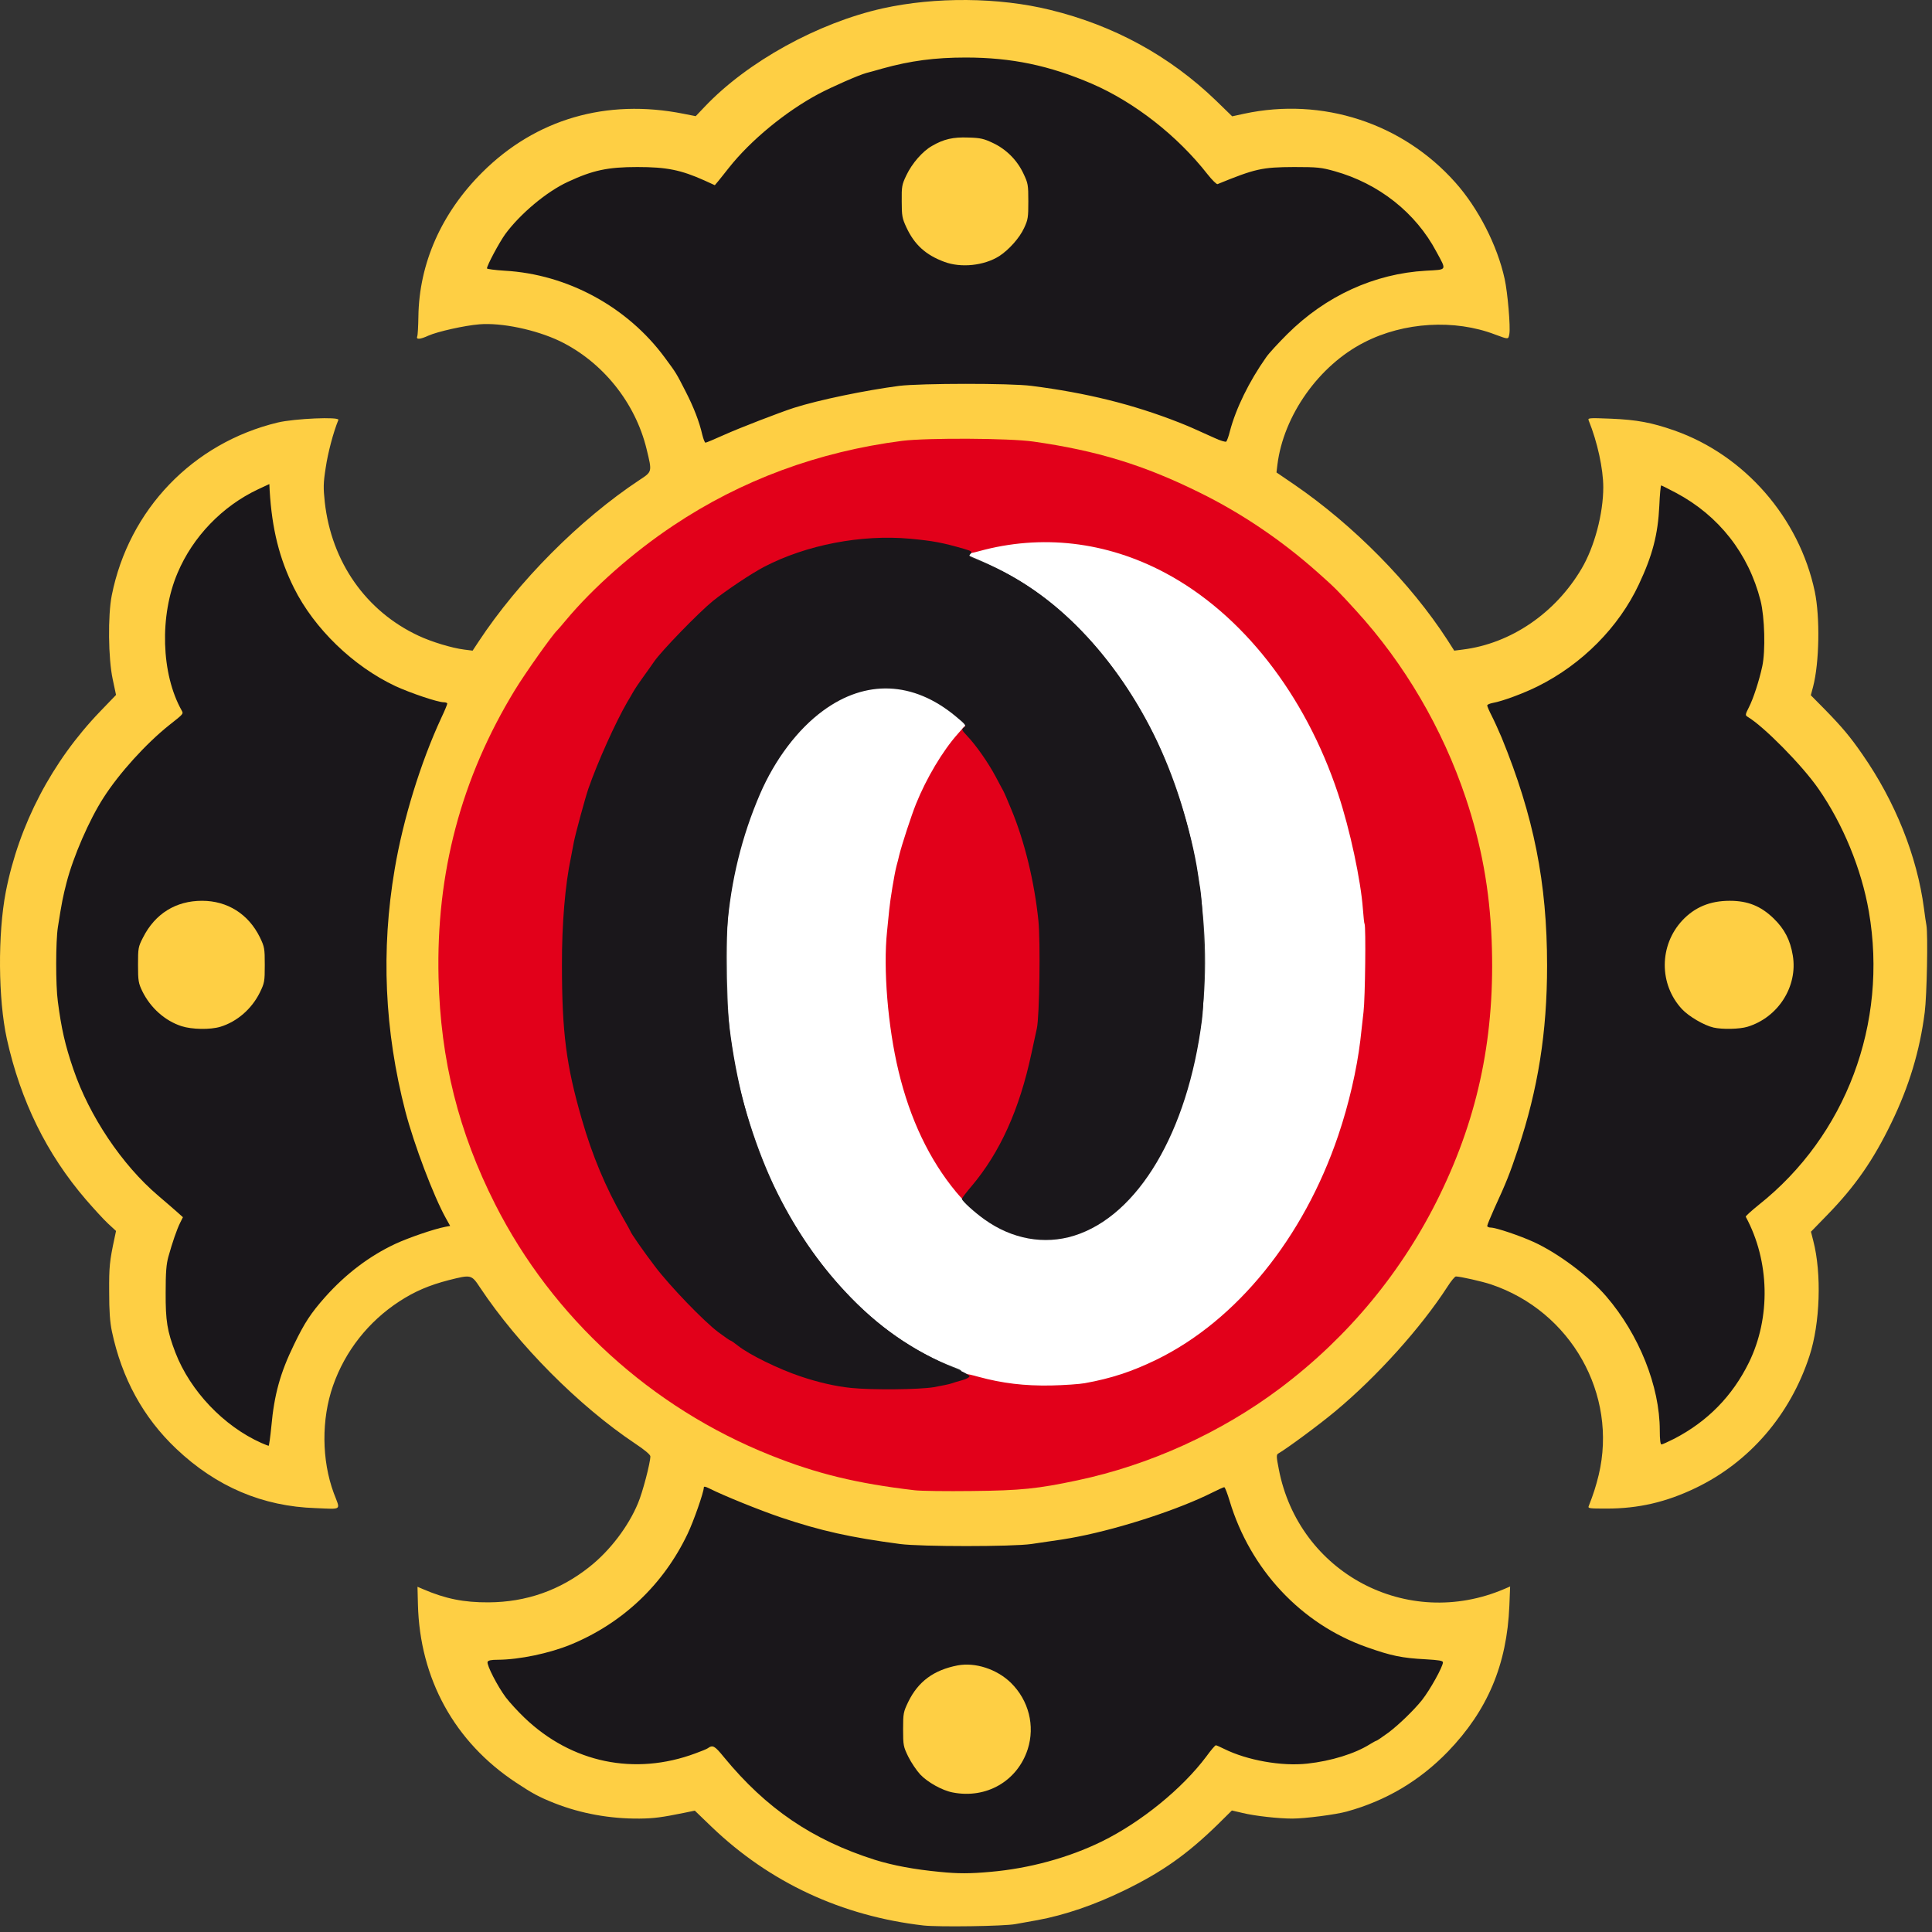
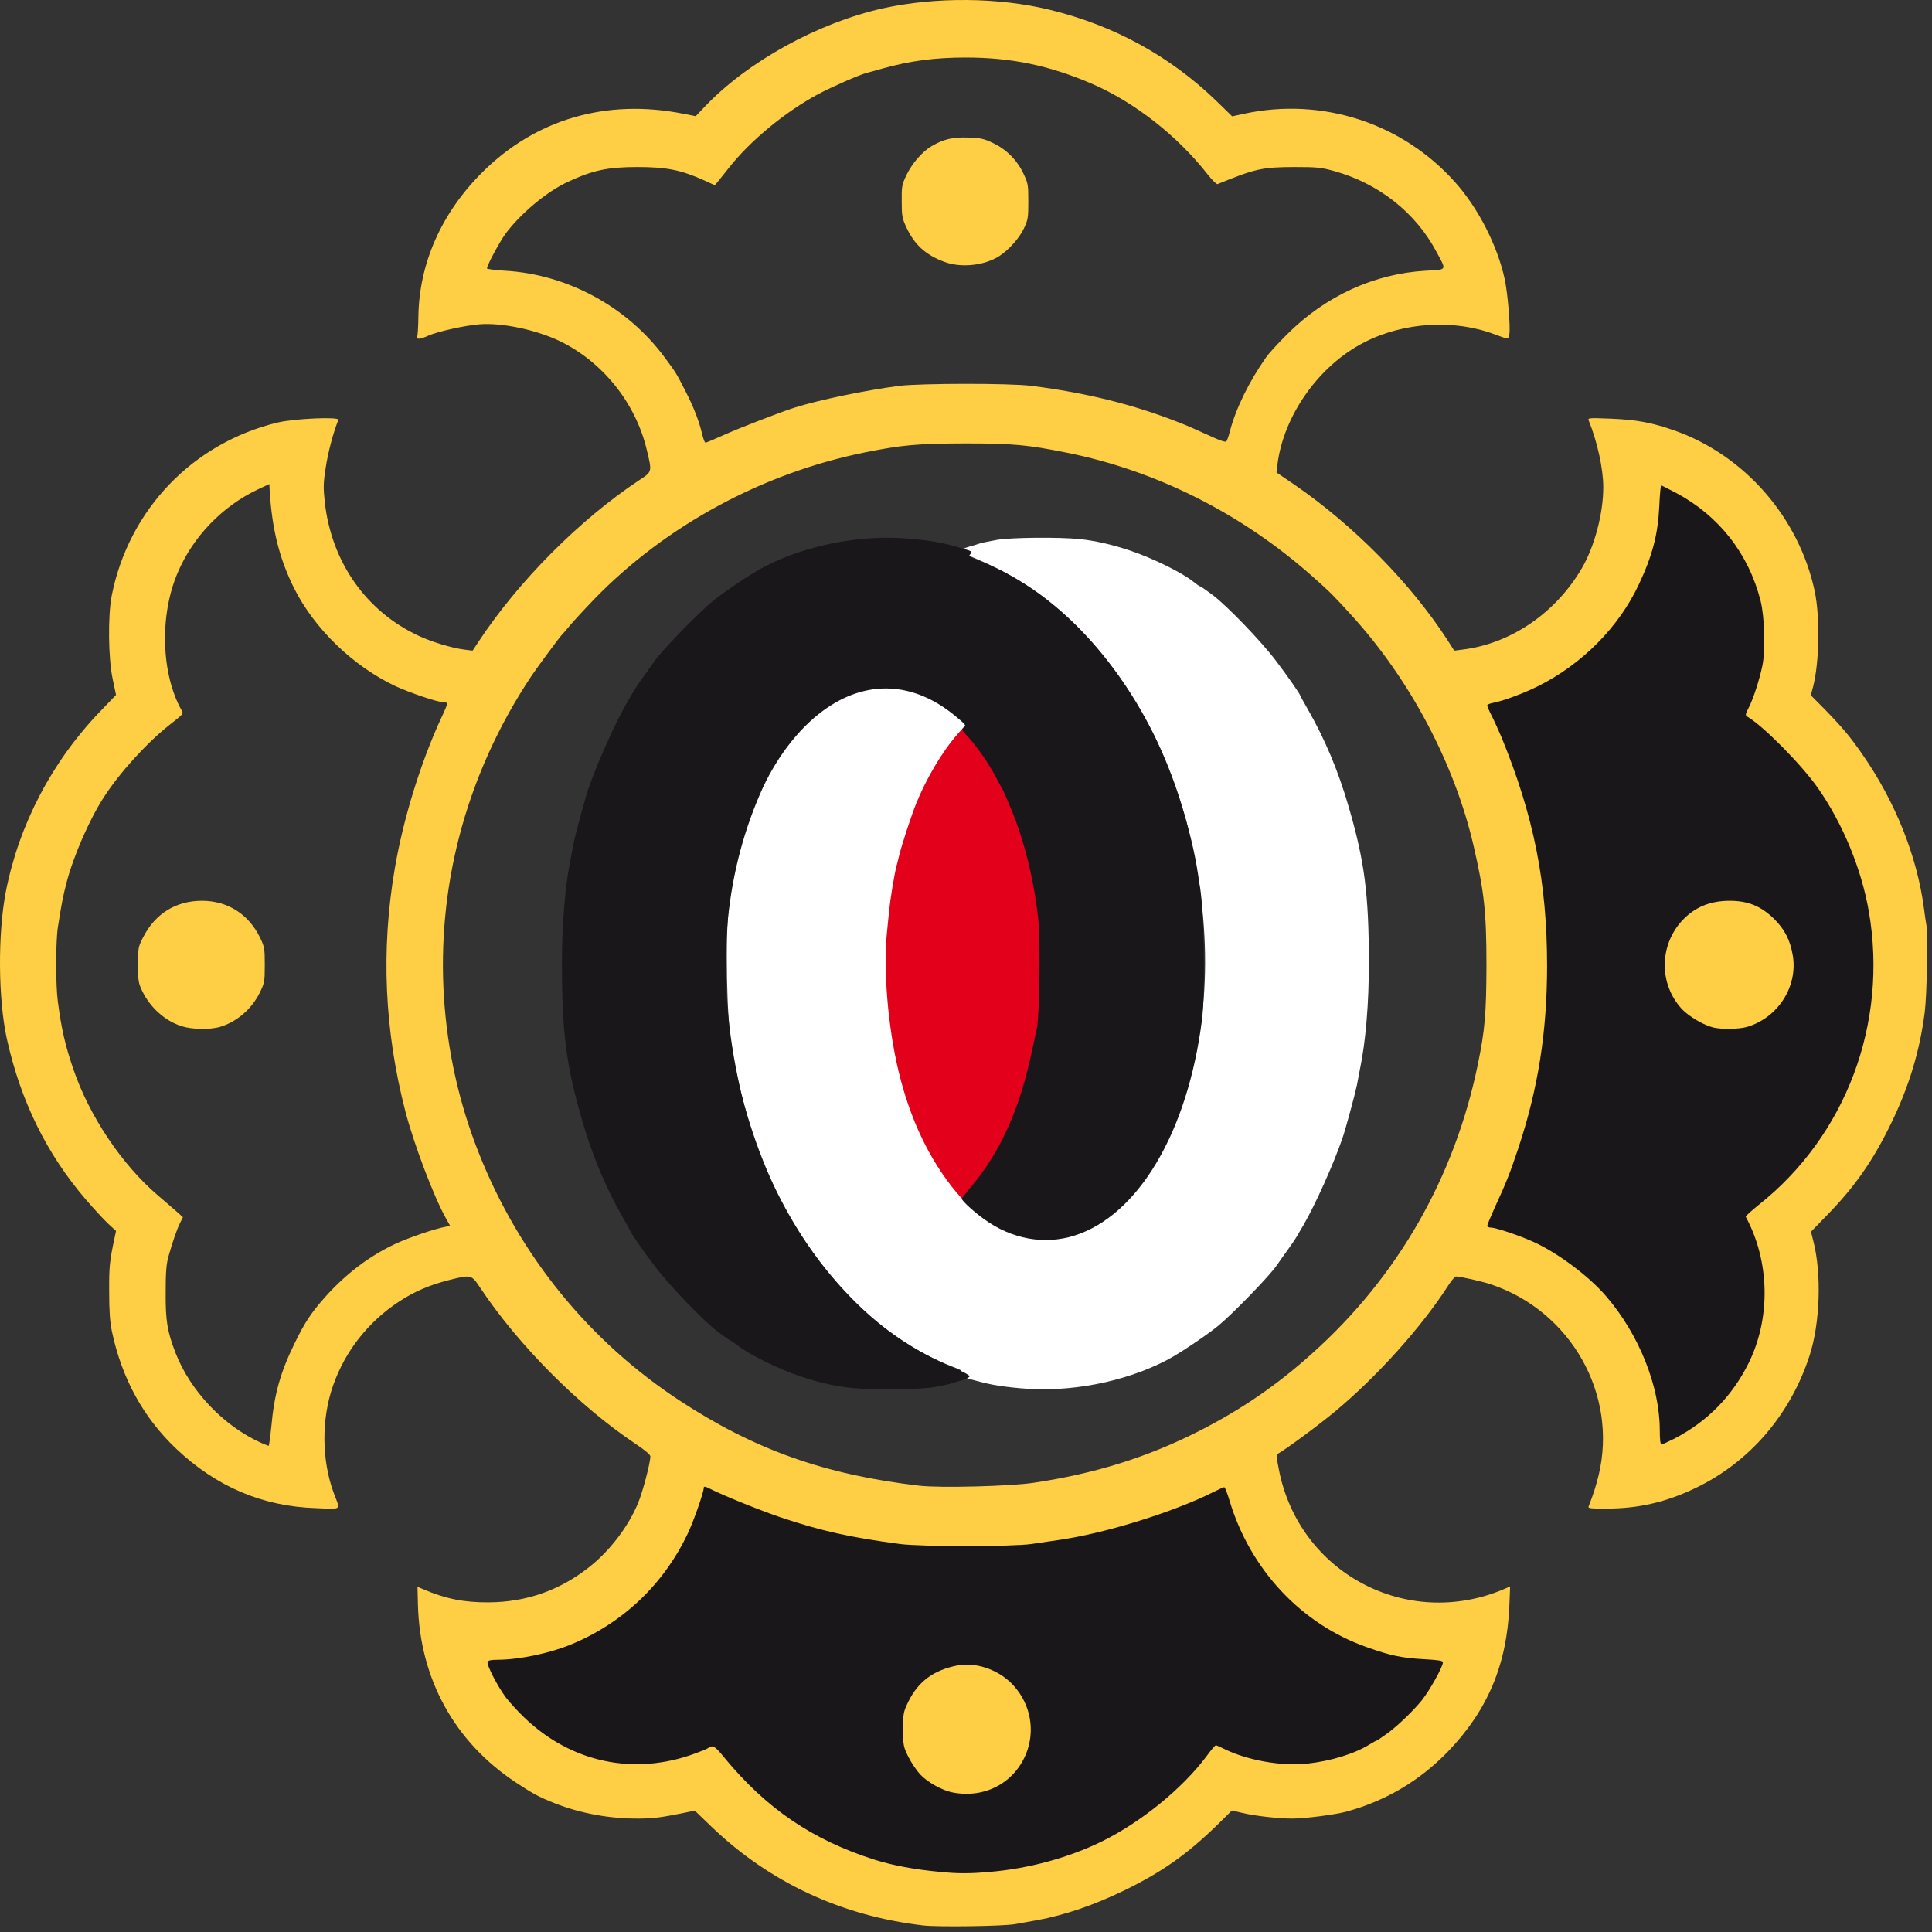
<svg xmlns="http://www.w3.org/2000/svg" width="210" height="210" viewBox="0 0 210 210" fill="none">
  <rect x="0" y="0" width="210" height="210" fill="#333333" stroke="none" />
  <g clip-path="url(#clip0_5_286)">
    <path d="M101.649 203.963C97.001 203.515 93.449 202.552 89.615 200.693C85.266 198.585 81.481 195.547 78.344 191.663L77.464 190.568L76.352 190.983C74.609 191.663 73.082 191.995 70.991 192.211C65.497 192.742 60.5 191.016 56.533 187.231C54.16 184.974 52.367 182.069 52.467 180.691L52.516 179.994L53.346 179.961C59.305 179.662 64.119 177.753 68.584 173.869C70.642 172.093 72.916 169.022 74.244 166.217C74.892 164.872 76.004 161.685 76.004 161.187C76.004 160.889 76.933 160.955 77.647 161.304C79.141 162.067 83.091 163.677 85.382 164.441C89.731 165.902 92.935 166.615 98.329 167.329C100.554 167.628 109.567 167.628 111.608 167.329C114.812 166.864 115.476 166.765 116.671 166.532C121.468 165.586 127.643 163.561 131.278 161.735C132.008 161.37 132.672 161.154 133.071 161.154H133.702L134.15 162.632C136.391 170.101 141.935 176.027 149.039 178.533C151.695 179.479 152.89 179.728 155.479 179.861L157.338 179.961V180.691C157.338 181.173 157.172 181.754 156.824 182.434C155.878 184.31 155.247 185.19 153.637 186.866C152.724 187.812 150.383 189.704 150.118 189.704C150.068 189.704 149.753 189.87 149.404 190.086C149.072 190.302 148.226 190.7 147.545 190.983C142.98 192.858 137.387 192.725 132.589 190.634C132.374 190.551 132.125 190.75 131.593 191.48C128.987 194.933 124.473 198.585 120.256 200.66C114.746 203.365 107.907 204.577 101.649 203.963ZM106.712 194.153C109.534 193.323 111.725 190.269 111.476 187.53C111.293 185.472 109.517 182.982 107.641 182.152C105.749 181.322 104.736 181.305 102.645 182.086C101.367 182.567 99.973 183.945 99.226 185.472C98.728 186.501 98.661 186.783 98.661 187.962C98.661 189.14 98.728 189.422 99.226 190.451C99.956 191.945 100.969 193.008 102.263 193.672C103.907 194.501 105.118 194.634 106.712 194.153Z" fill="#1A171B" />
-     <path d="M27.9 157.337C23.817 155.511 20.182 151.693 18.572 147.527C17.642 145.12 17.493 144.124 17.493 140.489C17.509 136.953 17.659 135.957 18.671 133.401L19.036 132.438L18.19 131.741C15.136 129.235 13.193 127.127 11.202 124.155C7.052 118.03 5.11 110.494 5.641 102.544C5.724 101.232 5.824 99.971 5.873 99.738C5.907 99.506 6.023 98.809 6.139 98.161C6.753 94.377 8.662 89.48 10.753 86.21C12.463 83.554 15.384 80.334 17.907 78.309C18.505 77.844 19.003 77.429 19.036 77.413C19.07 77.38 18.953 77.031 18.771 76.633C17.708 74.276 17.343 71.918 17.459 68.366C17.559 65.445 17.858 63.968 18.804 61.777C20.065 58.789 22.539 55.784 25.161 54.041C26.672 53.046 28.697 52.099 29.344 52.099H29.859V53.062C29.859 54.407 30.274 57.262 30.689 58.822C32.764 66.607 38.822 72.865 46.707 75.321C47.603 75.603 48.532 75.836 48.732 75.836C49.346 75.836 49.246 76.848 48.466 78.525C44.2 87.704 41.993 98.925 42.623 108.121C43.138 115.623 44.781 122.529 47.537 128.903C48.051 130.065 48.682 131.426 48.964 131.89C49.23 132.372 49.446 132.986 49.446 133.252C49.446 133.666 49.362 133.749 48.914 133.849C47.62 134.098 44.931 135.011 43.486 135.692C40.648 137.019 38.092 138.962 35.851 141.468C34.291 143.227 33.61 144.257 32.465 146.63C30.954 149.734 30.307 152.075 29.991 155.544L29.792 157.669L29.195 157.652C28.879 157.652 28.299 157.503 27.9 157.337ZM23.452 111.109C25.261 110.561 26.871 109.15 27.751 107.374C28.215 106.428 28.265 106.129 28.265 104.884C28.265 103.639 28.215 103.34 27.751 102.378C26.622 100.054 24.232 98.427 21.958 98.41C19.65 98.41 17.244 100.02 16.049 102.394C15.567 103.357 15.517 103.622 15.517 104.884C15.517 106.079 15.584 106.444 15.966 107.241C17.443 110.279 20.68 111.955 23.452 111.109Z" fill="#1A171B" />
    <path d="M179.913 155.975C179.913 151.178 177.656 145.551 174.103 141.418C172.228 139.227 168.875 136.721 166.236 135.509C164.758 134.828 162.102 133.932 161.555 133.932C160.891 133.932 161.007 132.886 161.92 130.878C163.248 127.99 163.596 127.11 164.493 124.437C166.634 118.047 167.646 111.806 167.646 105.05C167.663 97.448 166.468 90.725 163.862 83.637C163.049 81.397 162.202 79.388 161.638 78.293C161.339 77.712 161.156 77.081 161.156 76.682C161.156 76.052 161.189 76.018 161.787 75.902C162.816 75.72 165.14 74.856 166.667 74.093C171.464 71.703 175.465 67.669 177.639 63.022C179.116 59.884 179.714 57.61 179.863 54.473L179.963 52.265H180.56C181.291 52.265 183.764 53.544 185.258 54.689C188.528 57.212 190.835 60.747 191.881 64.798C192.196 66.059 192.263 66.74 192.263 69.113C192.279 70.889 192.196 72.3 192.063 72.931C191.765 74.242 191.101 76.4 190.802 76.965C190.57 77.429 190.57 77.446 191.582 78.243C192.146 78.691 193.541 80.002 194.686 81.147C200.877 87.389 204.147 95.622 204.147 104.967C204.131 114.495 200.745 122.761 194.171 129.251C193.408 130.015 192.279 131.011 191.682 131.475L190.57 132.305L190.968 133.285C191.184 133.816 191.565 134.978 191.798 135.874C192.196 137.318 192.246 137.816 192.263 140.406C192.279 143.393 192.18 144.223 191.499 146.381C190.835 148.489 189.291 151.162 187.748 152.871C185.772 155.079 182.021 157.502 180.594 157.502H179.913V155.975ZM189.441 111.109C192.578 110.162 194.852 106.892 194.321 104.071C193.64 100.319 189.723 97.597 186.47 98.626C184.693 99.191 183.017 100.535 182.27 102.012C181.722 103.075 181.39 104.585 181.507 105.481C181.656 106.61 182.486 108.287 183.332 109.2C184.063 109.98 185.723 110.959 186.752 111.192C187.632 111.407 188.561 111.374 189.441 111.109Z" fill="#1A171B" />
    <path d="M117.349 58.597C119.009 58.763 120.918 59.194 122.877 59.858C125.25 60.655 128.437 62.215 129.666 63.195C130.047 63.493 130.396 63.742 130.462 63.742C130.529 63.742 131.11 64.157 131.79 64.655C133.384 65.851 137.102 69.718 138.679 71.81C139.874 73.37 141.335 75.478 141.335 75.611C141.335 75.644 141.7 76.308 142.131 77.055C144.024 80.358 145.484 83.827 146.63 87.811C148.323 93.637 148.788 97.256 148.788 104.576C148.804 108.991 148.439 113.323 147.808 116.278C147.725 116.726 147.576 117.473 147.493 117.938C147.31 118.851 146.281 122.669 145.916 123.731C144.92 126.603 142.978 130.918 141.683 133.159C141.534 133.392 141.252 133.89 141.052 134.238C140.853 134.587 140.388 135.284 140.023 135.782C139.658 136.28 139.094 137.077 138.762 137.558C137.965 138.72 133.948 142.853 132.388 144.131C130.911 145.31 128.205 147.119 126.811 147.849C122.213 150.239 116.237 151.385 110.959 150.903C108.452 150.671 107.473 150.488 105.099 149.808C104.219 149.542 104.153 149.492 104.385 149.244C104.618 148.995 104.551 148.928 103.605 148.58C95.903 145.625 89.131 138.936 84.5 129.673C82.326 125.324 80.334 119.083 79.653 114.452C79.587 113.987 79.52 113.539 79.504 113.456C78.989 110.917 78.823 101.804 79.222 98.6C80.765 86.4 86.16 77.32 93.115 75.146C96.368 74.133 99.871 74.764 102.875 76.922C103.97 77.702 105.315 78.93 105.315 79.146C105.315 79.229 104.85 79.844 104.269 80.524C101.182 84.176 99.057 88.857 97.763 94.932C97.53 95.994 97.264 97.222 97.165 97.687C96.883 98.965 96.767 107.132 96.999 109.39C97.43 113.622 98.509 118.021 99.92 121.424C100.468 122.752 100.684 123.25 100.833 123.532C100.916 123.681 101.298 124.378 101.663 125.075C102.46 126.569 103.771 128.445 104.717 129.441C105.348 130.122 105.381 130.171 105.099 130.387C104.817 130.586 104.883 130.686 106.012 131.615C110.593 135.417 115.756 135.632 120.42 132.196C123.159 130.188 125.632 126.918 127.259 123.15C131.209 113.987 132.023 103.729 129.699 92.459C127.823 83.313 123.839 75.345 118.063 69.137C114.428 65.22 110.71 62.647 105.763 60.589C105.066 60.306 104.485 59.975 104.485 59.858C104.485 59.759 104.834 59.56 105.265 59.443C105.713 59.327 106.245 59.161 106.477 59.078C106.709 58.995 107.556 58.829 108.369 58.68C109.929 58.414 115.108 58.364 117.349 58.597Z" fill="white" />
-     <path d="M75.838 47.751C75.506 46.306 74.908 44.763 74.012 43.02C72.999 41.044 73.016 41.061 71.788 39.401C67.721 33.857 61.181 30.305 54.359 29.923L52.433 29.807V29.176C52.433 28.778 52.666 28.048 53.064 27.234C55.006 23.284 58.973 19.864 63.306 18.437C65.397 17.74 66.061 17.657 69.364 17.657C72.867 17.657 73.979 17.839 76.435 18.835C77.514 19.267 77.564 19.267 77.78 18.968C80.17 15.565 84.403 11.897 88.453 9.722C89.963 8.926 92.868 7.648 93.682 7.432C93.947 7.365 94.744 7.15 95.424 6.95C98.612 6.071 101.251 5.739 105.052 5.739C110.463 5.755 114.463 6.569 119.194 8.61C123.676 10.569 128.357 14.171 131.444 18.072C131.843 18.57 132.224 19.051 132.291 19.134C132.357 19.2 132.905 19.068 133.502 18.835C135.976 17.839 137.055 17.657 140.657 17.657C143.744 17.657 144.076 17.69 145.553 18.105C148.309 18.868 150.832 20.246 152.99 22.138C154.998 23.915 157.504 27.815 157.504 29.176V29.807L155.496 29.923C149.886 30.239 144.591 32.662 140.408 36.828C139.445 37.791 138.416 38.903 138.134 39.318C136.324 41.891 135.046 44.447 134.349 46.871C133.851 48.58 133.834 48.614 133.187 48.614C132.872 48.614 132.108 48.381 131.494 48.099C130.863 47.817 130 47.402 129.535 47.203C125.585 45.394 119.045 43.501 114.43 42.821C110.812 42.289 109.849 42.223 105.052 42.223C99.906 42.223 98.528 42.323 94.595 42.987C92.852 43.285 88.204 44.381 86.793 44.829C85.249 45.327 80.867 47.02 79.207 47.767C77.979 48.315 77.116 48.614 76.684 48.614C76.037 48.614 76.037 48.614 75.838 47.751ZM106.463 28.064C108.322 27.483 109.998 26.056 110.812 24.296C111.21 23.45 111.276 23.084 111.276 21.889C111.276 20.645 111.21 20.346 110.745 19.366C109.716 17.192 107.475 15.582 105.268 15.449C102.778 15.283 100.238 16.943 99.043 19.516C98.595 20.462 98.512 20.811 98.528 21.873C98.528 24.595 100.271 26.902 103.143 27.965C104.371 28.429 105.168 28.446 106.463 28.064Z" fill="#1A171B" />
    <path d="M100.371 209.291C91.49 208.262 83.672 204.627 77.348 198.568L75.522 196.809L74.311 197.058C71.937 197.539 71.09 197.655 69.53 197.672C66.326 197.705 63.123 197.124 60.268 195.995C58.558 195.315 57.894 194.95 56.085 193.755C49.396 189.339 45.628 182.467 45.428 174.4L45.379 172.475L45.96 172.724C48.416 173.786 50.425 174.184 53.097 174.168C57.197 174.151 60.882 172.857 64.086 170.3C66.293 168.557 68.302 165.918 69.347 163.395C69.846 162.233 70.692 158.996 70.692 158.299C70.692 158.117 70.061 157.586 69.032 156.905C62.924 152.822 56.334 146.199 52.184 139.957C51.238 138.53 51.221 138.53 48.782 139.144C46.657 139.692 45.063 140.372 43.387 141.468C40.034 143.659 37.511 146.863 36.2 150.614C34.921 154.266 34.955 158.714 36.282 162.3C37.013 164.225 37.245 164.042 34.324 163.926C28.547 163.744 23.518 161.602 19.169 157.486C15.567 154.083 13.243 149.817 12.164 144.721C11.948 143.692 11.866 142.514 11.866 140.406C11.849 137.683 11.915 137.069 12.447 134.579L12.612 133.799L11.749 133.003C11.268 132.554 10.189 131.376 9.342 130.396C5.06 125.417 2.238 119.657 0.744 112.918C-0.202 108.602 -0.252 101.531 0.628 96.95C2.056 89.63 5.657 82.758 10.903 77.313L12.612 75.537L12.247 73.811C11.766 71.57 11.716 66.889 12.148 64.715C14.007 55.386 20.962 48.149 30.191 45.925C32.017 45.493 36.93 45.277 36.781 45.642C36.233 46.97 35.635 49.244 35.403 50.838C35.137 52.531 35.137 53.012 35.303 54.589C36.033 61.079 39.768 66.424 45.478 69.097C46.889 69.761 49.114 70.441 50.458 70.607L51.371 70.723L52.018 69.744C56.351 63.171 63.007 56.481 69.497 52.182C70.908 51.253 70.891 51.319 70.277 48.796C69.049 43.75 65.497 39.335 60.849 37.077C58.243 35.833 54.508 35.052 52.101 35.252C50.475 35.384 47.537 36.048 46.574 36.48C45.678 36.895 45.213 36.928 45.346 36.579C45.412 36.447 45.462 35.467 45.478 34.388C45.561 28.629 47.985 23.151 52.417 18.736C58.226 12.943 65.912 10.702 74.277 12.362L75.622 12.627L76.601 11.598C81.249 6.701 88.901 2.485 95.956 0.908C101.666 -0.353 108.554 -0.303 114.148 1.074C121.086 2.767 127.145 6.087 132.158 10.918L133.934 12.644L135.229 12.362C143.727 10.536 152.442 13.374 158.185 19.831C160.675 22.62 162.75 26.67 163.546 30.305C163.878 31.799 164.194 35.55 164.061 36.297C163.945 36.911 163.995 36.911 162.517 36.364C158.102 34.671 152.591 35.002 148.292 37.21C143.362 39.717 139.511 45.161 138.847 50.523L138.748 51.352L140.673 52.664C147.13 57.096 153.321 63.37 157.338 69.578L158.069 70.723L158.982 70.607C164.21 69.96 169.057 66.657 171.912 61.81C173.307 59.453 174.269 55.834 174.269 52.963C174.269 50.954 173.622 48.016 172.692 45.725C172.56 45.427 172.643 45.41 175.116 45.51C177.904 45.626 179.515 45.925 181.988 46.788C189.64 49.477 195.566 56.282 197.259 64.3C197.84 67.088 197.757 72.018 197.076 74.641L196.827 75.57L198.387 77.147C200.247 79.056 201.126 80.102 202.421 81.978C206.006 87.123 208.38 93.066 209.127 98.742C209.227 99.522 209.343 100.336 209.393 100.568C209.575 101.581 209.442 108.237 209.21 110.03C208.679 114.213 207.5 118.113 205.575 122.064C203.616 126.114 201.641 128.952 198.636 132.04L196.844 133.882L197.093 134.862C198.022 138.43 197.84 143.858 196.678 147.394C194.586 153.801 190.154 158.93 184.312 161.735C181.108 163.279 178.087 163.976 174.634 163.976C172.742 163.976 172.576 163.959 172.692 163.694C173.207 162.383 173.473 161.536 173.771 160.324C175.863 151.577 170.767 142.53 162.069 139.609C161.14 139.294 158.716 138.746 158.251 138.746C158.135 138.746 157.72 139.244 157.322 139.874C154.467 144.29 149.686 149.618 145.138 153.403C143.412 154.847 139.86 157.469 138.93 158C138.731 158.117 138.731 158.349 138.997 159.677C141.154 170.981 152.956 177.239 163.53 172.707L164.144 172.442L164.061 174.55C163.795 180.957 161.687 185.92 157.388 190.385C154.317 193.555 150.666 195.73 146.383 196.908C145.188 197.24 141.852 197.672 140.474 197.672C138.98 197.672 136.391 197.39 135.046 197.058L133.901 196.792L132.39 198.286C129.021 201.573 126.315 203.482 122.149 205.507C118.978 207.05 115.741 208.162 112.77 208.71C111.94 208.86 110.861 209.059 110.363 209.142C109.152 209.374 101.981 209.474 100.371 209.291ZM107.625 203.465C111.857 203.1 116.123 201.938 119.758 200.162C124.041 198.054 128.506 194.419 131.129 190.916C131.61 190.252 132.075 189.704 132.158 189.704C132.224 189.704 132.639 189.887 133.071 190.103C135.544 191.331 139.312 192.012 142.117 191.696C144.69 191.414 147.279 190.617 148.906 189.588C149.255 189.372 149.57 189.206 149.62 189.206C149.67 189.206 150.251 188.808 150.915 188.327C152.043 187.48 153.687 185.887 154.55 184.808C155.446 183.679 156.84 181.156 156.84 180.691C156.84 180.509 156.392 180.442 154.981 180.359C152.392 180.226 151.197 179.977 148.541 179.031C141.437 176.525 135.893 170.599 133.652 163.13C133.403 162.316 133.154 161.652 133.071 161.652C132.988 161.652 132.407 161.918 131.776 162.233C128.141 164.059 121.966 166.084 117.169 167.03C115.974 167.263 115.36 167.362 112.106 167.827C110.048 168.126 100.089 168.126 97.831 167.827C92.437 167.113 89.233 166.4 84.884 164.939C82.577 164.159 78.643 162.565 77.132 161.802C76.701 161.586 76.502 161.536 76.502 161.685C76.502 162.183 75.389 165.37 74.742 166.715C72.12 172.226 67.688 176.425 62.061 178.749C59.72 179.712 56.467 180.392 54.126 180.409C53.396 180.409 53.064 180.475 52.998 180.641C52.881 180.957 54.06 183.264 54.973 184.492C55.388 185.04 56.317 186.053 57.031 186.733C62.144 191.613 68.982 193.041 75.589 190.584C76.236 190.352 76.834 190.103 76.917 190.036C77.481 189.638 77.664 189.738 78.693 190.999C83.291 196.593 88.303 199.996 95.092 202.154C97.068 202.768 99.358 203.199 102.147 203.465C104.122 203.664 105.417 203.664 107.625 203.465ZM112.355 161.171C119.028 160.175 124.705 158.399 130.282 155.577C134.913 153.22 138.781 150.581 142.648 147.095C151.944 138.762 158.119 127.956 160.642 115.657C161.405 111.955 161.554 110.162 161.571 104.967C161.571 99.141 161.339 96.983 160.16 91.887C158.085 82.957 153.238 73.827 146.914 66.889C144.922 64.698 144.59 64.366 142.682 62.673C134.963 55.818 125.701 51.153 115.907 49.195C111.675 48.348 110.098 48.199 104.886 48.199C99.674 48.215 98.031 48.365 93.914 49.195C82.859 51.452 72.402 57.112 64.683 65.03C63.654 66.092 62.442 67.404 61.978 67.951C61.529 68.499 61.098 68.981 61.048 69.03C60.865 69.196 58.442 72.466 57.795 73.429C54.176 78.84 51.487 84.816 49.894 91.024C46.956 102.411 47.736 114.528 52.085 125.433C56.5 136.538 64.086 145.833 73.929 152.274C82.062 157.602 89.681 160.291 99.906 161.486C102.147 161.752 109.832 161.553 112.355 161.171ZM29.494 155.046C29.809 151.577 30.456 149.236 31.967 146.132C33.112 143.759 33.793 142.729 35.353 140.97C37.594 138.464 40.15 136.521 42.989 135.194C44.433 134.53 47.122 133.6 48.4 133.351L48.931 133.252L48.45 132.388C47.138 130.031 45.014 124.437 44.067 120.819C41.793 112.038 41.395 103.307 42.906 94.443C43.818 89.049 45.727 82.857 47.968 78.027C48.333 77.263 48.615 76.566 48.615 76.483C48.615 76.4 48.45 76.334 48.234 76.334C47.586 76.334 44.632 75.338 42.972 74.574C38.391 72.416 34.158 68.333 31.95 63.901C30.373 60.731 29.56 57.511 29.311 53.311L29.278 52.614L28.033 53.195C24.165 55.021 20.962 58.341 19.302 62.275C17.326 66.906 17.509 73.246 19.75 77.23C19.949 77.595 19.966 77.579 18.405 78.807C15.882 80.816 12.961 84.036 11.251 86.708C9.708 89.098 7.965 93.099 7.234 95.937C6.853 97.415 6.72 98.045 6.288 100.801C6.056 102.295 6.039 107.075 6.288 108.868C6.67 111.789 7.068 113.582 7.981 116.238C9.708 121.3 13.243 126.595 17.177 129.948C17.974 130.629 18.92 131.442 19.252 131.741L19.883 132.305L19.584 132.903C19.219 133.633 18.721 135.094 18.306 136.588C18.073 137.418 18.007 138.314 18.007 140.489C17.991 143.576 18.173 144.688 19.069 147.029C20.68 151.195 24.315 155.013 28.398 156.839C28.796 157.005 29.145 157.154 29.195 157.154C29.245 157.171 29.377 156.224 29.494 155.046ZM181.971 156.39C185.59 154.515 188.295 151.759 190.088 148.124C192.495 143.227 192.362 137.069 189.756 132.256C189.723 132.189 190.354 131.625 191.15 130.977C200.645 123.458 205.243 111.225 203.135 99.074C202.338 94.46 200.313 89.547 197.641 85.712C195.864 83.156 191.715 78.957 189.955 77.911C189.69 77.745 189.69 77.678 190.105 76.865C190.586 75.919 191.217 73.977 191.549 72.433C191.914 70.773 191.814 67.072 191.366 65.296C190.071 60.183 186.835 56.05 182.187 53.577C181.34 53.129 180.61 52.763 180.56 52.763C180.51 52.763 180.411 53.759 180.361 54.971C180.212 58.108 179.614 60.382 178.137 63.52C175.962 68.167 171.962 72.201 167.165 74.591C165.638 75.355 163.314 76.218 162.285 76.4C161.936 76.467 161.654 76.583 161.654 76.682C161.654 76.765 161.87 77.28 162.135 77.794C162.401 78.309 162.882 79.371 163.214 80.152C166.717 88.717 168.161 95.937 168.161 104.967C168.161 112.187 167.182 118.379 164.99 124.935C164.094 127.608 163.746 128.488 162.418 131.376C162.003 132.305 161.654 133.152 161.654 133.252C161.654 133.351 161.837 133.434 162.052 133.434C162.6 133.434 165.256 134.33 166.733 135.011C169.373 136.223 172.726 138.729 174.601 140.92C178.153 145.053 180.411 150.68 180.411 155.477C180.411 156.473 180.477 157.005 180.593 157.005C180.693 157.005 181.307 156.722 181.971 156.39ZM78.709 47.269C80.369 46.522 84.751 44.829 86.295 44.331C89.001 43.468 94.08 42.422 97.748 41.941C100.072 41.659 109.816 41.642 112.106 41.941C118.099 42.704 123.128 43.949 128.124 45.908C129.17 46.323 129.635 46.522 132.008 47.601C132.639 47.9 133.22 48.066 133.287 47.999C133.37 47.916 133.552 47.419 133.685 46.871C134.332 44.414 135.76 41.476 137.635 38.82C137.918 38.405 138.947 37.293 139.91 36.331C144.092 32.164 149.387 29.741 154.998 29.425C157.338 29.293 157.255 29.442 156.143 27.384C153.886 23.118 149.869 19.947 145.055 18.603C143.628 18.204 143.213 18.155 140.656 18.155C137.171 18.171 136.44 18.337 132.34 20.014C132.241 20.047 131.759 19.582 131.261 18.951C127.975 14.752 123.327 11.117 118.696 9.108C114.065 7.116 109.948 6.253 104.969 6.253C101.616 6.253 98.977 6.602 95.922 7.448C95.242 7.648 94.445 7.863 94.18 7.93C93.366 8.146 90.461 9.424 88.951 10.22C85.365 12.146 81.597 15.25 79.24 18.221C78.792 18.802 78.245 19.466 78.062 19.698L77.697 20.13L76.568 19.615C74.012 18.47 72.468 18.155 69.281 18.155C66.061 18.155 64.434 18.503 61.729 19.765C59.421 20.827 56.55 23.234 54.923 25.442C54.276 26.338 52.931 28.844 52.931 29.176C52.931 29.243 53.794 29.359 54.857 29.425C61.679 29.807 68.219 33.359 72.285 38.903C73.514 40.563 73.497 40.547 74.51 42.522C75.406 44.265 76.004 45.808 76.336 47.252C76.452 47.717 76.601 48.116 76.684 48.116C76.767 48.116 77.68 47.734 78.709 47.269Z" fill="#FECF44" />
    <path d="M103.558 194.833C102.413 194.618 100.819 193.721 100.022 192.875C99.624 192.443 99.043 191.58 98.728 190.949C98.197 189.854 98.163 189.721 98.163 187.962C98.163 186.219 98.197 186.086 98.728 184.974C99.807 182.766 101.5 181.521 104.089 181.023C106.015 180.658 108.372 181.438 109.882 182.915C111.824 184.824 112.521 187.596 111.708 190.136C110.579 193.605 107.21 195.547 103.558 194.833Z" fill="#FECF44" />
    <path d="M19.733 111.54C17.941 110.959 16.364 109.565 15.467 107.739C15.053 106.876 15.003 106.627 15.003 104.884C15.003 103.058 15.019 102.925 15.55 101.896C16.862 99.307 19.119 97.912 21.958 97.912C24.73 97.912 27.004 99.356 28.249 101.88C28.747 102.925 28.78 103.075 28.78 104.884C28.78 106.693 28.747 106.843 28.249 107.872C27.369 109.664 25.759 111.059 23.95 111.607C22.854 111.938 20.862 111.905 19.733 111.54Z" fill="#FECF44" />
    <path d="M186.254 111.69C185.225 111.457 183.565 110.478 182.834 109.698C180.311 106.992 180.328 102.759 182.868 100.037C184.212 98.61 185.872 97.912 188.013 97.912C189.972 97.912 191.383 98.477 192.777 99.821C193.972 100.983 194.586 102.162 194.869 103.855C195.433 107.224 193.275 110.594 189.939 111.607C189.076 111.872 187.183 111.905 186.254 111.69Z" fill="#FECF44" />
    <path d="M102.645 28.462C100.62 27.716 99.392 26.587 98.528 24.728C98.064 23.732 98.014 23.483 98.014 21.889C97.997 20.263 98.031 20.064 98.528 19.034C99.126 17.773 100.271 16.445 101.3 15.864C102.579 15.117 103.608 14.885 105.268 14.951C106.579 14.984 106.961 15.084 107.907 15.532C109.368 16.213 110.563 17.408 111.243 18.868C111.741 19.914 111.774 20.08 111.774 21.889C111.774 23.632 111.741 23.881 111.31 24.794C110.812 25.873 109.666 27.151 108.621 27.832C106.977 28.878 104.454 29.143 102.645 28.462Z" fill="#FECF44" />
-     <path d="M99.408 161.984C93.167 161.254 88.768 160.192 83.722 158.166C70.792 153.004 60.069 143.227 53.828 130.911C49.844 123.043 47.885 115.225 47.669 106.295C47.387 94.908 50.126 84.567 55.969 75.006C57.114 73.13 60.069 68.964 60.55 68.532C60.6 68.483 61.032 68.001 61.48 67.453C64.468 63.868 68.8 60.05 73.182 57.129C80.585 52.182 88.934 49.095 98.08 47.916C100.786 47.584 109.7 47.618 112.339 47.999C119.227 48.979 124.323 50.539 130.365 53.527C134.897 55.751 139.279 58.706 143.18 62.175C145.088 63.868 145.42 64.2 147.412 66.391C152.658 72.134 156.791 79.189 159.314 86.708C161.023 91.804 161.92 96.717 162.136 102.212C162.534 112.37 160.758 121.134 156.508 129.865C152.492 138.132 146.582 145.302 139.163 150.88C132.739 155.71 124.971 159.245 117.119 160.905C112.82 161.818 110.944 162.017 105.633 162.067C102.894 162.1 100.089 162.067 99.408 161.984ZM117.899 150.348C120.771 149.834 123.045 149.087 125.734 147.776C134.415 143.526 141.686 134.563 145.454 123.442C146.616 120.022 147.479 116.254 147.86 113.1C147.943 112.287 148.109 110.876 148.209 109.996C148.392 108.486 148.475 100.701 148.325 100.435C148.275 100.369 148.209 99.655 148.143 98.825C147.91 95.655 146.732 90.161 145.454 86.31C141.868 75.471 134.996 66.706 126.63 62.258C120.223 58.855 113.202 58.042 106.396 59.917C105.185 60.249 104.803 60.249 103.475 59.917C100.52 59.187 97.184 58.805 95.043 58.971C90.993 59.287 86.76 60.449 83.556 62.108C82.162 62.839 79.456 64.648 77.979 65.827C76.535 67.005 71.688 71.952 71.688 72.251C71.688 72.367 71.456 72.665 71.19 72.931C70.908 73.197 70.692 73.495 70.692 73.595C70.692 73.711 70.543 73.927 70.36 74.093C70.177 74.259 70.028 74.475 70.028 74.591C70.028 74.707 69.879 74.923 69.696 75.089C69.514 75.255 69.364 75.487 69.364 75.603C69.364 75.72 69.265 75.919 69.132 76.052C68.999 76.184 68.75 76.55 68.584 76.898C68.418 77.23 68.02 78.043 67.688 78.707C66.459 81.114 65.447 83.372 65.58 83.388C65.613 83.405 65.497 83.604 65.331 83.853C65.181 84.102 65.082 84.301 65.115 84.301C65.165 84.301 65.049 84.65 64.866 85.098C64.667 85.53 64.501 85.994 64.451 86.127C64.418 86.26 64.086 87.455 63.721 88.783C63.023 91.256 62.94 91.572 62.492 94.261C61.629 99.273 61.496 101 61.612 106.544C61.712 111.524 61.828 112.768 62.642 116.752C62.791 117.483 62.957 118.263 62.99 118.495C63.04 118.727 63.123 119.059 63.173 119.242C63.239 119.425 63.306 119.657 63.322 119.74C63.339 119.84 63.488 120.354 63.638 120.902C63.804 121.45 63.92 121.898 63.903 121.898C63.87 121.898 64.102 122.529 64.385 123.309C64.667 124.089 64.932 124.852 64.966 125.035C64.999 125.201 65.115 125.433 65.231 125.566C65.331 125.699 65.364 125.799 65.314 125.799C65.248 125.799 65.297 125.998 65.447 126.263C65.58 126.512 65.812 127.01 65.978 127.375C66.592 128.803 67.472 130.579 68.236 131.907C68.667 132.654 69.032 133.318 69.032 133.368C69.032 133.401 69.298 133.816 69.613 134.264C69.929 134.712 70.194 135.16 70.194 135.227C70.194 135.31 70.344 135.509 70.543 135.692C70.725 135.858 70.991 136.239 71.107 136.538C71.24 136.837 71.406 137.086 71.489 137.086C71.572 137.086 71.954 137.501 72.335 137.999C74.012 140.206 79.257 145.219 79.904 145.219C80.004 145.219 80.27 145.402 80.469 145.618C80.668 145.833 81.116 146.149 81.448 146.315C81.78 146.497 82.096 146.663 82.145 146.713C82.427 147.012 85.996 148.605 87.457 149.087C90.528 150.116 92.138 150.382 95.922 150.481C99.292 150.564 101.317 150.398 102.977 149.867C104.985 149.22 104.803 149.236 106.347 149.651C108.969 150.365 111.359 150.647 114.248 150.597C115.708 150.564 117.352 150.448 117.899 150.348Z" fill="#E2001A" />
-     <path d="M103.94 129.583C101.018 126.064 98.91 121.632 97.665 116.42C96.503 111.59 95.989 105.299 96.42 101.232C96.503 100.452 96.603 99.406 96.653 98.908C96.769 97.713 97.217 95.024 97.433 94.178C97.533 93.812 97.682 93.248 97.748 92.933C98.047 91.738 99.06 88.65 99.558 87.405C100.686 84.6 102.462 81.612 104.122 79.753L104.853 78.923L105.533 79.521C106.778 80.583 108.587 83.372 109.915 86.293C111.658 90.111 112.87 94.808 113.368 99.572C113.6 101.863 113.484 111.026 113.202 112.27C113.102 112.735 112.837 113.964 112.604 115.026C112.123 117.267 111.21 120.371 110.679 121.566C110.48 122.031 110.297 122.429 110.297 122.479C110.281 122.529 110.131 122.861 109.949 123.226C109.783 123.591 109.617 123.989 109.6 124.122C109.567 124.255 109.484 124.404 109.417 124.454C109.268 124.554 108.704 125.682 108.704 125.865C108.704 125.915 108.372 126.396 107.957 126.944C107.542 127.475 107.21 127.973 107.21 128.039C107.21 128.122 105.799 129.849 105.052 130.662C104.985 130.728 104.488 130.247 103.94 129.583Z" fill="#E2001A" />
+     <path d="M103.94 129.583C101.018 126.064 98.91 121.632 97.665 116.42C96.503 111.59 95.989 105.299 96.42 101.232C96.503 100.452 96.603 99.406 96.653 98.908C96.769 97.713 97.217 95.024 97.433 94.178C97.533 93.812 97.682 93.248 97.748 92.933C98.047 91.738 99.06 88.65 99.558 87.405C100.686 84.6 102.462 81.612 104.122 79.753L104.853 78.923L105.533 79.521C106.778 80.583 108.587 83.372 109.915 86.293C111.658 90.111 112.87 94.808 113.368 99.572C113.6 101.863 113.484 111.026 113.202 112.27C113.102 112.735 112.837 113.964 112.604 115.026C112.123 117.267 111.21 120.371 110.679 121.566C110.48 122.031 110.297 122.429 110.297 122.479C110.281 122.529 110.131 122.861 109.949 123.226C109.783 123.591 109.617 123.989 109.6 124.122C109.567 124.255 109.484 124.404 109.417 124.454C109.268 124.554 108.704 125.682 108.704 125.865C107.542 127.475 107.21 127.973 107.21 128.039C107.21 128.122 105.799 129.849 105.052 130.662C104.985 130.728 104.488 130.247 103.94 129.583Z" fill="#E2001A" />
    <path d="M92.52 150.863C90.86 150.697 88.951 150.265 86.992 149.601C84.618 148.805 81.431 147.244 80.203 146.265C79.821 145.966 79.473 145.717 79.406 145.717C79.34 145.717 78.759 145.302 78.079 144.804C76.485 143.609 72.767 139.742 71.19 137.65C69.995 136.09 68.534 133.982 68.534 133.849C68.534 133.816 68.169 133.152 67.737 132.405C65.845 129.102 64.384 125.633 63.239 121.649C61.546 115.823 61.081 112.204 61.081 104.884C61.065 100.469 61.43 96.136 62.061 93.182C62.144 92.734 62.293 91.987 62.376 91.522C62.559 90.609 63.588 86.791 63.953 85.729C64.949 82.857 66.891 78.541 68.186 76.301C68.335 76.068 68.617 75.57 68.816 75.222C69.016 74.873 69.48 74.176 69.846 73.678C70.211 73.18 70.775 72.383 71.107 71.902C71.904 70.74 75.921 66.607 77.481 65.329C78.958 64.15 81.664 62.341 83.058 61.611C87.656 59.22 93.632 58.075 98.91 58.556C101.417 58.789 102.396 58.971 104.77 59.652C105.649 59.917 105.716 59.967 105.483 60.216C105.251 60.465 105.317 60.532 106.263 60.88C113.965 63.835 120.738 70.524 125.369 79.786C127.543 84.135 129.535 90.376 130.216 95.008C130.282 95.472 130.348 95.921 130.365 96.004C130.88 98.543 131.046 107.656 130.647 110.86C129.104 123.06 123.709 132.139 116.754 134.314C113.501 135.326 109.998 134.696 106.994 132.538C105.898 131.758 104.554 130.529 104.554 130.314C104.554 130.231 105.019 129.616 105.6 128.936C108.687 125.284 110.812 120.603 112.106 114.528C112.339 113.466 112.604 112.237 112.704 111.773C112.986 110.494 113.102 102.328 112.87 100.07C112.438 95.838 111.359 91.439 109.948 88.036C109.401 86.708 109.185 86.21 109.035 85.928C108.952 85.779 108.571 85.082 108.206 84.384C107.409 82.89 106.097 81.015 105.151 80.019C104.521 79.338 104.487 79.288 104.77 79.073C105.052 78.874 104.985 78.774 103.857 77.844C99.275 74.043 94.113 73.827 89.449 77.263C86.71 79.272 84.237 82.542 82.61 86.31C78.659 95.472 77.846 105.731 80.17 117.001C82.046 126.147 86.029 134.115 91.806 140.323C95.441 144.24 99.159 146.813 104.106 148.871C104.803 149.153 105.384 149.485 105.384 149.601C105.384 149.701 105.035 149.9 104.604 150.016C104.155 150.133 103.624 150.299 103.392 150.382C103.159 150.465 102.313 150.631 101.5 150.78C99.939 151.046 94.76 151.095 92.52 150.863Z" fill="#1A171B" />
  </g>
  <defs>
    <clipPath id="clip0_5_286">
      <rect width="210" height="210" fill="white" />
    </clipPath>
  </defs>
</svg>